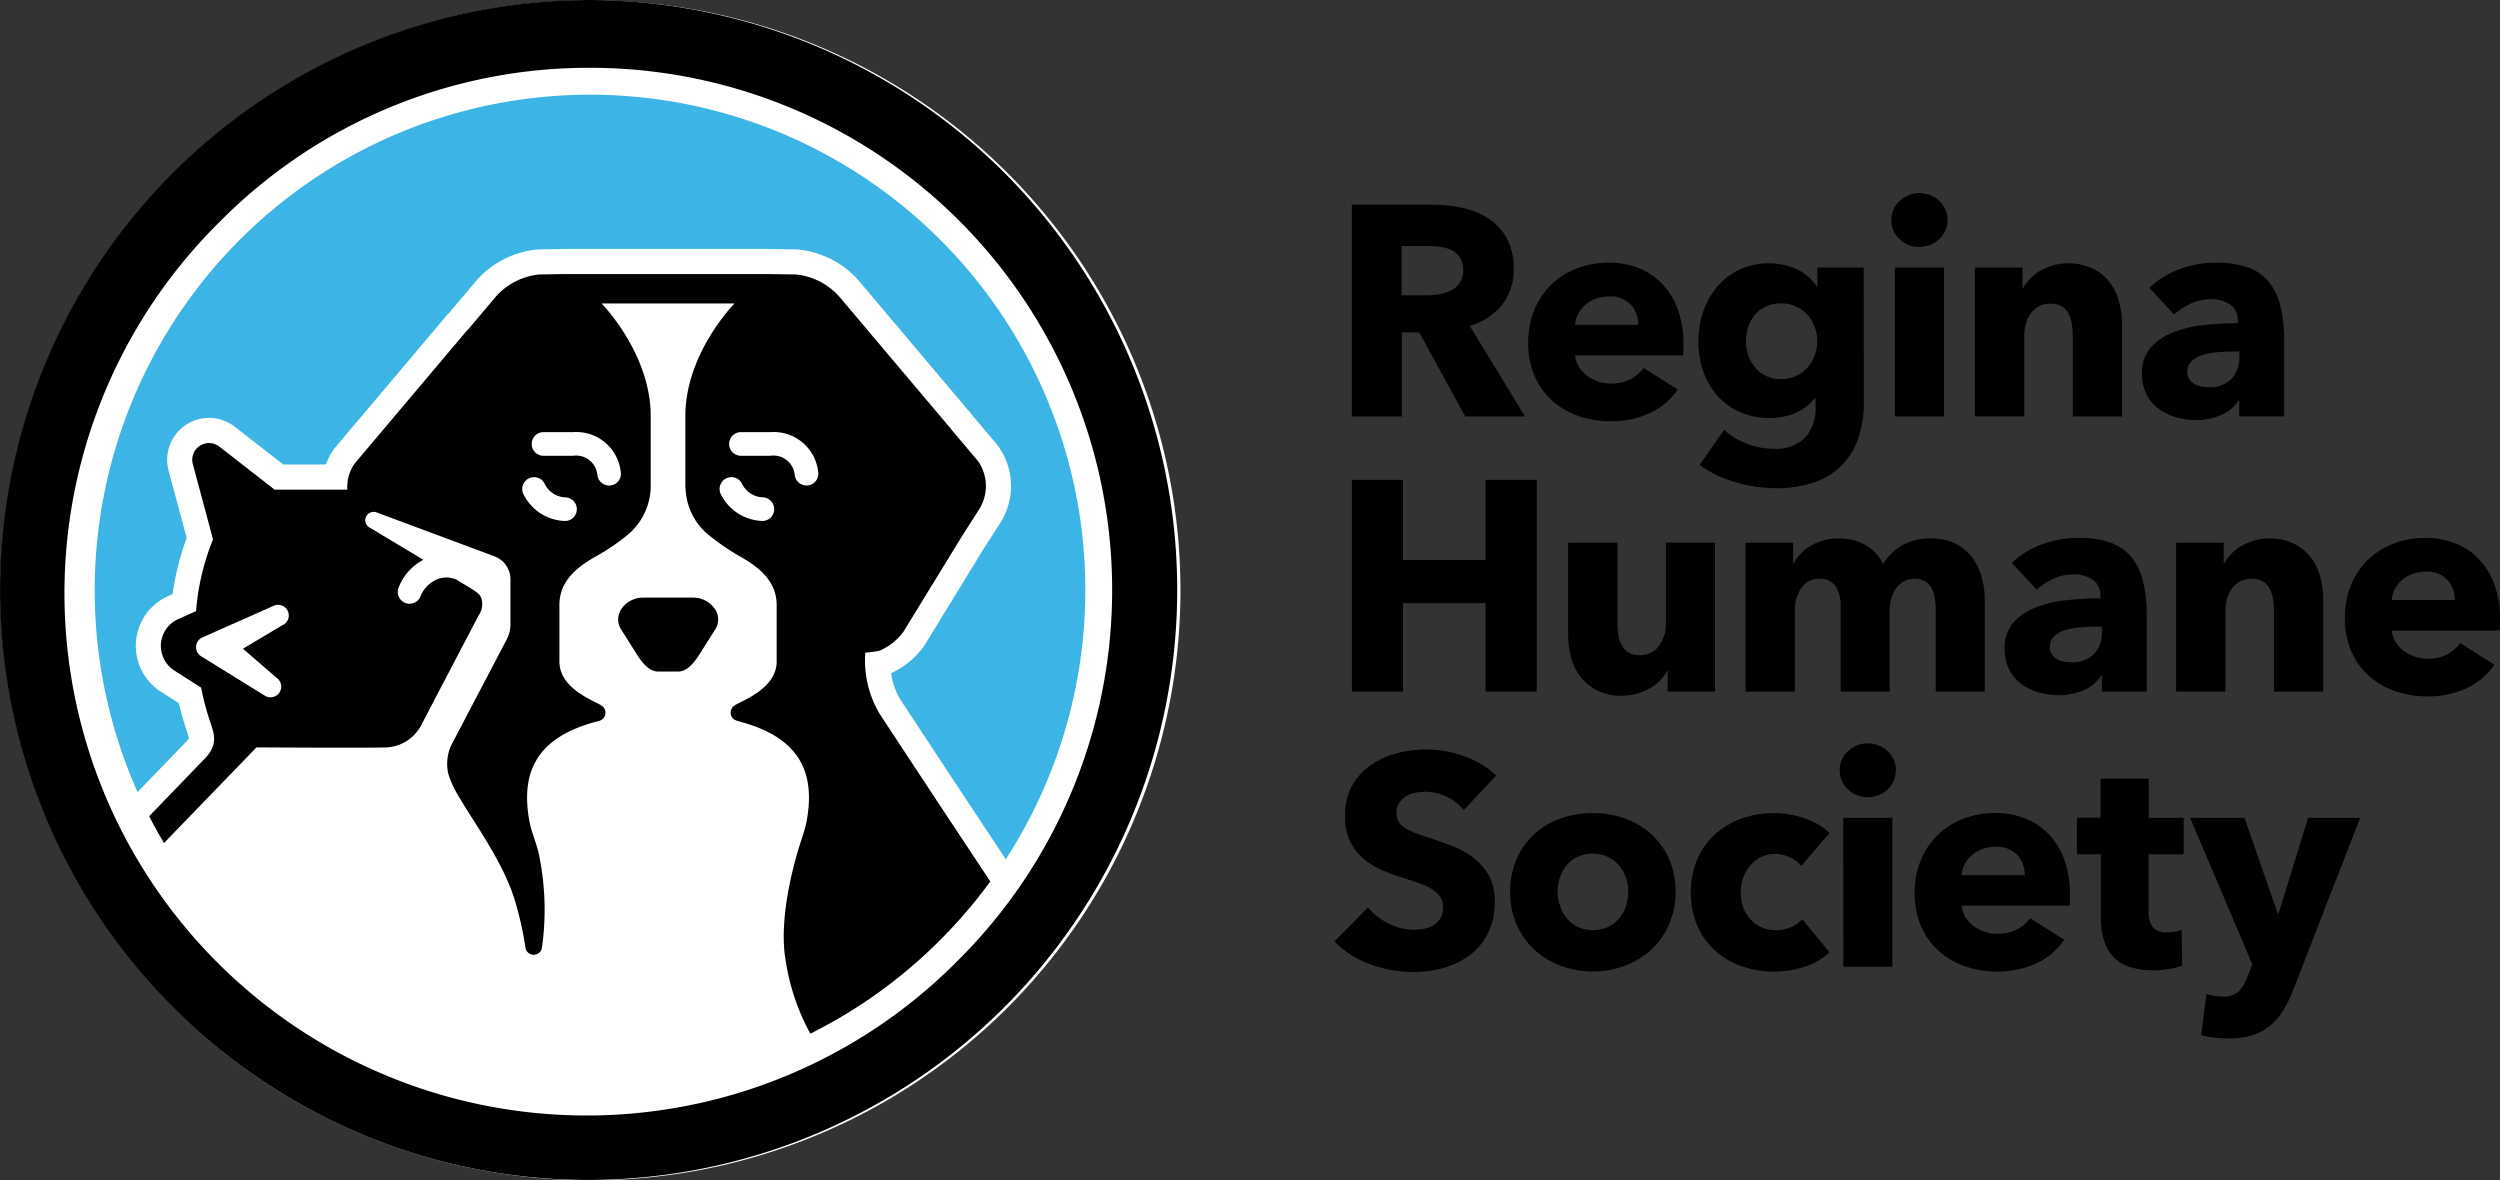
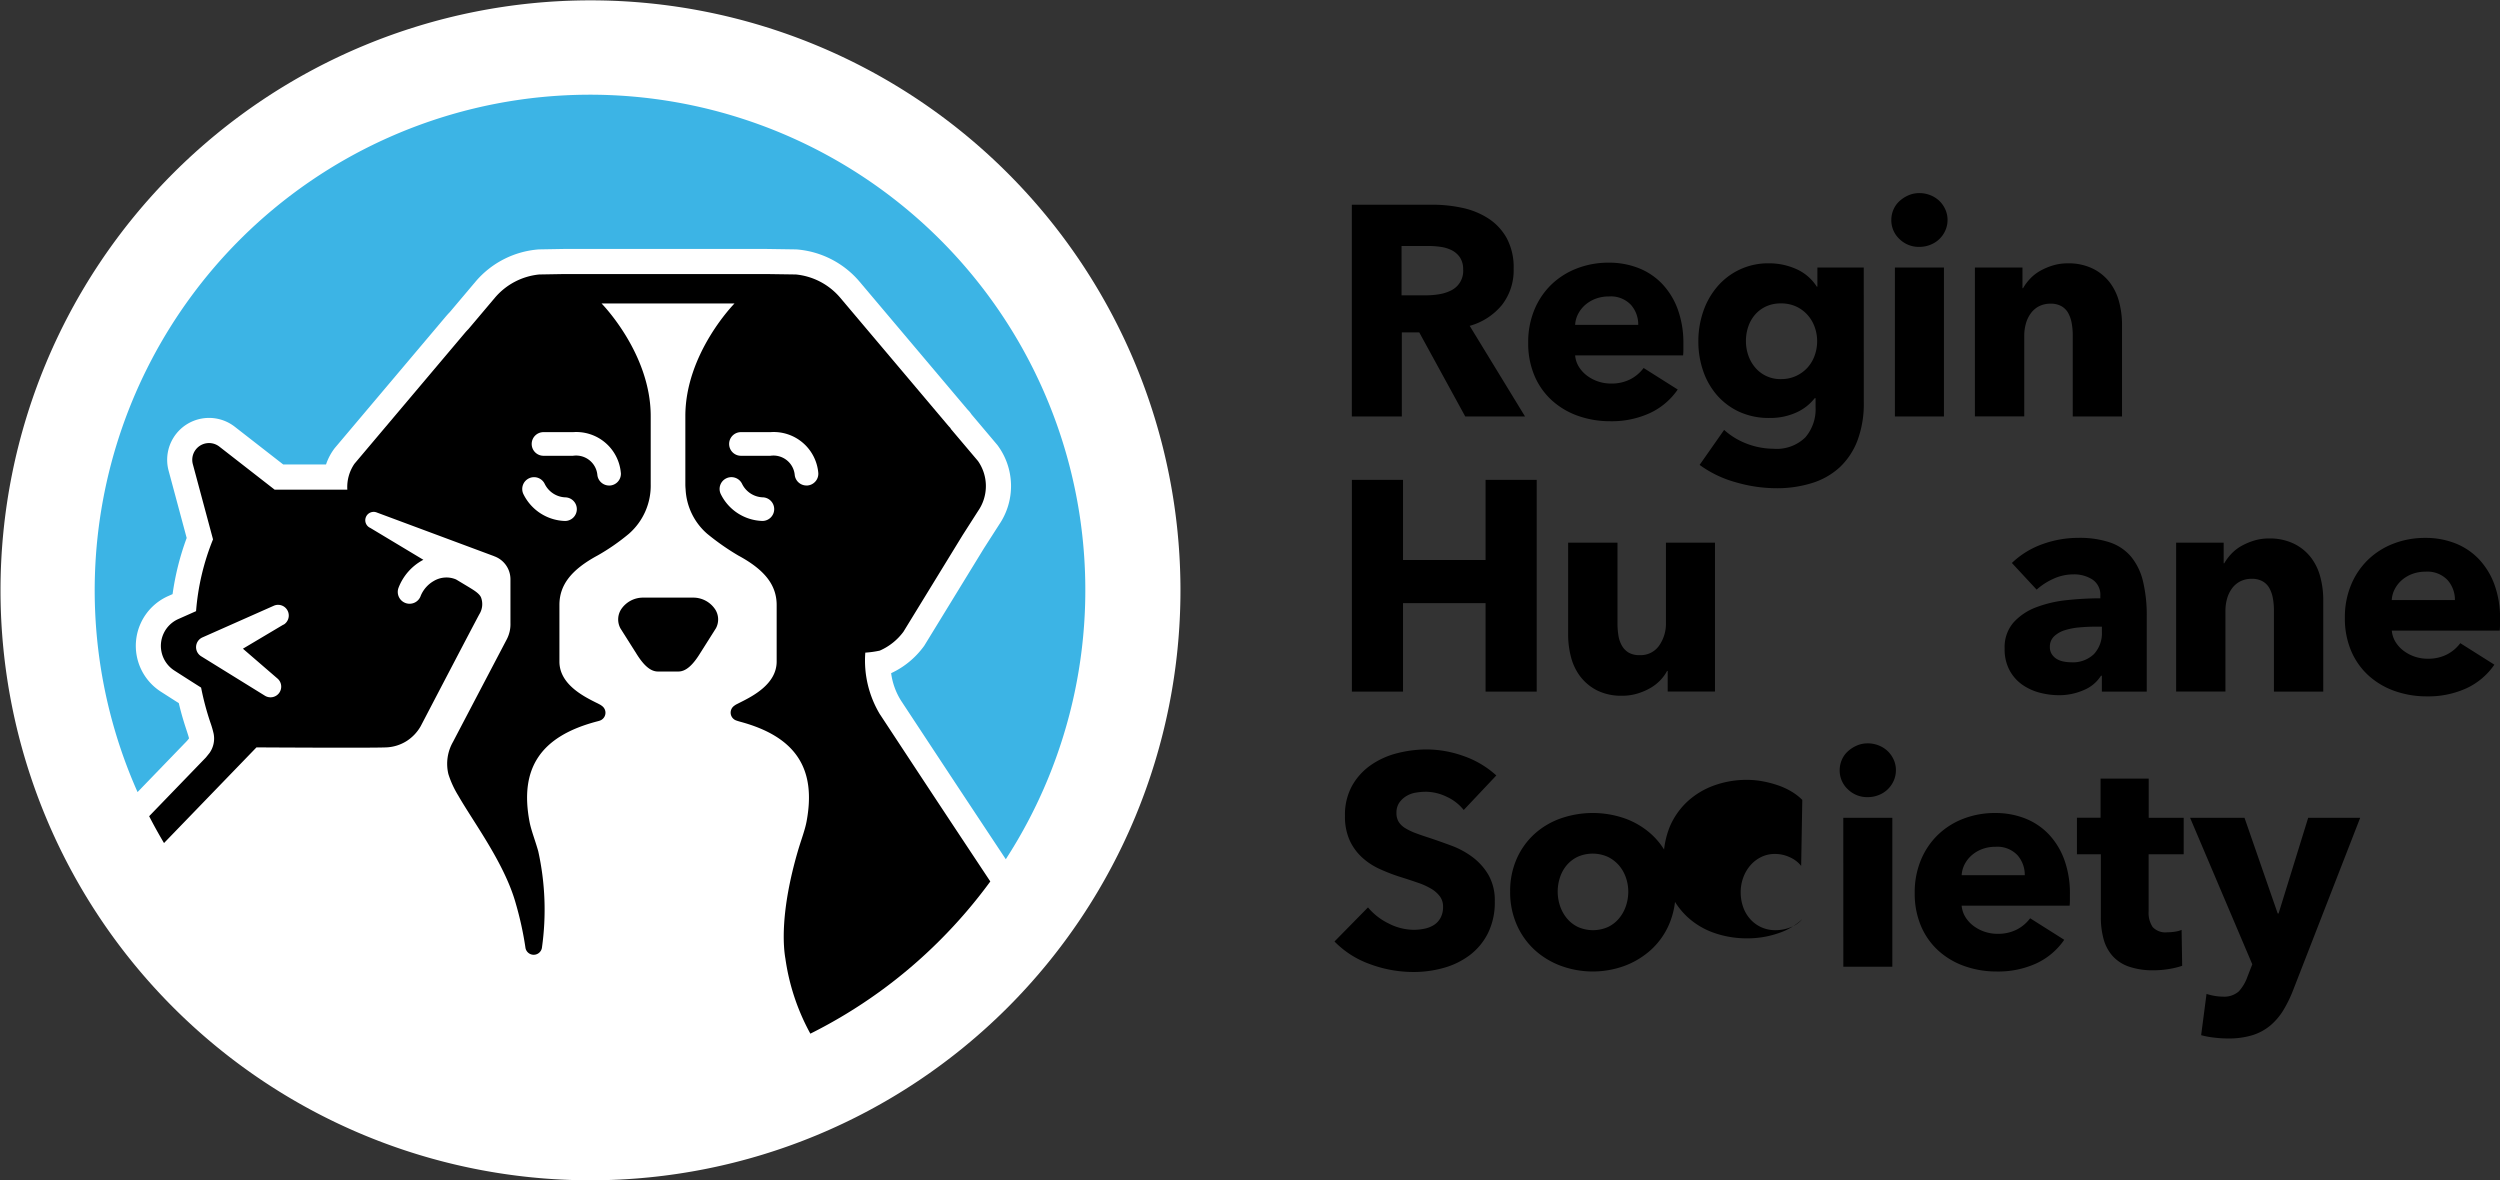
<svg xmlns="http://www.w3.org/2000/svg" width="195" height="92.062" viewBox="0 0 195 92.062">
  <rect x="0" y="0" width="195" height="92.062" fill="#333333" stroke="none" />
  <g id="logo-nav" transform="translate(-92 -18.733)">
    <g id="Group_3846" data-name="Group 3846" transform="translate(196.094 33.791)">
      <path id="Path_405" data-name="Path 405" d="M194.105,44.57l-3.586-6.555H189.16V44.57h-3.9V28.055h6.3a10.936,10.936,0,0,1,2.321.245,6.051,6.051,0,0,1,2.029.828,4.336,4.336,0,0,1,1.434,1.54,4.8,4.8,0,0,1,.537,2.379,4.392,4.392,0,0,1-.909,2.823,4.967,4.967,0,0,1-2.519,1.633l4.315,7.067Zm-.163-11.453a1.65,1.65,0,0,0-.246-.945,1.692,1.692,0,0,0-.632-.56,2.787,2.787,0,0,0-.867-.268,6.514,6.514,0,0,0-.926-.07h-2.133v3.849h1.9a6.425,6.425,0,0,0,1.009-.081,3.253,3.253,0,0,0,.937-.291,1.694,1.694,0,0,0,.961-1.633" transform="translate(-183.911 -27.145)" />
      <path id="Path_406" data-name="Path 406" d="M221.529,42.326v.466a4.068,4.068,0,0,1-.023.443h-8.42a2.024,2.024,0,0,0,.291.887,2.536,2.536,0,0,0,.63.688,3.1,3.1,0,0,0,1.855.618,3.212,3.212,0,0,0,1.539-.338,3.031,3.031,0,0,0,1.027-.875l2.659,1.68a5.385,5.385,0,0,1-2.158,1.832,7.154,7.154,0,0,1-3.115.641,7.447,7.447,0,0,1-2.472-.408,6,6,0,0,1-2.04-1.191,5.5,5.5,0,0,1-1.377-1.924,6.449,6.449,0,0,1-.5-2.613,6.534,6.534,0,0,1,.49-2.577,5.823,5.823,0,0,1,1.33-1.959,5.928,5.928,0,0,1,1.983-1.248A6.777,6.777,0,0,1,215.7,36a6.265,6.265,0,0,1,2.356.431,5.14,5.14,0,0,1,1.842,1.248,5.776,5.776,0,0,1,1.2,1.982,7.644,7.644,0,0,1,.431,2.66m-3.522-1.47a2.3,2.3,0,0,0-.571-1.563,2.16,2.16,0,0,0-1.714-.653,2.9,2.9,0,0,0-1.027.175,2.669,2.669,0,0,0-.816.478,2.372,2.372,0,0,0-.56.711,2.079,2.079,0,0,0-.233.851Z" transform="translate(-194.319 -30.57)" />
      <path id="Path_407" data-name="Path 407" d="M245.653,46.934a8.16,8.16,0,0,1-.49,2.962,5.574,5.574,0,0,1-1.376,2.088,5.647,5.647,0,0,1-2.158,1.236,9.163,9.163,0,0,1-2.811.409,11.4,11.4,0,0,1-3.16-.467,8.644,8.644,0,0,1-2.811-1.353l1.912-2.729a5.6,5.6,0,0,0,1.855,1.108,5.909,5.909,0,0,0,1.994.362,3.194,3.194,0,0,0,2.484-.886,3.37,3.37,0,0,0,.8-2.356v-.7h-.07a3.769,3.769,0,0,1-1.446,1.12,4.9,4.9,0,0,1-2.076.42,5.518,5.518,0,0,1-2.356-.478,5.159,5.159,0,0,1-1.738-1.295,5.652,5.652,0,0,1-1.084-1.9,7,7,0,0,1-.373-2.3,7.107,7.107,0,0,1,.373-2.31,5.9,5.9,0,0,1,1.084-1.936,5.185,5.185,0,0,1,4.071-1.843,5.14,5.14,0,0,1,2.1.443,3.639,3.639,0,0,1,1.61,1.376h.047V36.414h3.615Zm-3.639-4.782a3.223,3.223,0,0,0-.2-1.12,2.861,2.861,0,0,0-.571-.945,2.717,2.717,0,0,0-.887-.641,2.791,2.791,0,0,0-1.166-.233,2.714,2.714,0,0,0-1.155.233,2.566,2.566,0,0,0-.851.63,2.769,2.769,0,0,0-.537.933,3.45,3.45,0,0,0-.187,1.143,3.38,3.38,0,0,0,.187,1.12,2.905,2.905,0,0,0,.537.945,2.549,2.549,0,0,0,2.006.9,2.747,2.747,0,0,0,2.064-.886,2.827,2.827,0,0,0,.56-.933,3.289,3.289,0,0,0,.2-1.143" transform="translate(-204.371 -30.605)" />
      <path id="Path_408" data-name="Path 408" d="M263.574,28.555a1.978,1.978,0,0,1-.176.829,2.09,2.09,0,0,1-1.166,1.108,2.275,2.275,0,0,1-.851.163,2.144,2.144,0,0,1-1.563-.618,2,2,0,0,1-.629-1.482,2.042,2.042,0,0,1,.163-.8,1.911,1.911,0,0,1,.467-.665,2.534,2.534,0,0,1,.7-.455,2.113,2.113,0,0,1,.863-.175,2.276,2.276,0,0,1,.851.163,2.162,2.162,0,0,1,.7.443,2.139,2.139,0,0,1,.466.665,1.973,1.973,0,0,1,.176.828m-4.106,3.709h3.825V43.881h-3.825Z" transform="translate(-215.76 -26.456)" />
      <path id="Path_409" data-name="Path 409" d="M278.277,48.03V41.685a5.142,5.142,0,0,0-.082-.933,2.583,2.583,0,0,0-.268-.781,1.4,1.4,0,0,0-.525-.537,1.67,1.67,0,0,0-.852-.2,1.946,1.946,0,0,0-.9.2,1.815,1.815,0,0,0-.641.548,2.46,2.46,0,0,0-.385.8,3.447,3.447,0,0,0-.129.945v6.3h-3.849V36.414h3.709v1.61h.047a3.83,3.83,0,0,1,.548-.735,3.284,3.284,0,0,1,.793-.619,4.973,4.973,0,0,1,.991-.419,3.907,3.907,0,0,1,1.143-.163,4.289,4.289,0,0,1,1.982.42,3.782,3.782,0,0,1,1.318,1.084,4.3,4.3,0,0,1,.723,1.528,6.94,6.94,0,0,1,.221,1.727V48.03Z" transform="translate(-220.697 -30.605)" />
-       <path id="Path_410" data-name="Path 410" d="M294.127,37.964a6.7,6.7,0,0,1,2.391-1.47A8.19,8.19,0,0,1,299.3,36a7.442,7.442,0,0,1,2.485.361,3.7,3.7,0,0,1,1.645,1.12,4.785,4.785,0,0,1,.921,1.913,11.311,11.311,0,0,1,.291,2.741v5.855h-3.5V46.758h-.07a2.879,2.879,0,0,1-1.341,1.12,4.775,4.775,0,0,1-1.948.4,6,6,0,0,1-1.446-.186,4.238,4.238,0,0,1-1.365-.607,3.286,3.286,0,0,1-1.015-1.12,3.458,3.458,0,0,1-.4-1.726,2.928,2.928,0,0,1,.688-2.03,4.509,4.509,0,0,1,1.773-1.19,9.381,9.381,0,0,1,2.414-.56,24.7,24.7,0,0,1,2.589-.14V40.53a1.426,1.426,0,0,0-.606-1.272,2.619,2.619,0,0,0-1.493-.408,3.716,3.716,0,0,0-1.575.35,5.019,5.019,0,0,0-1.294.84Zm7.021,4.968h-.489q-.63,0-1.272.058a5.287,5.287,0,0,0-1.143.222,2.12,2.12,0,0,0-.828.478,1.1,1.1,0,0,0-.327.829,1.008,1.008,0,0,0,.151.56,1.18,1.18,0,0,0,.385.373,1.638,1.638,0,0,0,.536.2,3.107,3.107,0,0,0,.583.058,2.362,2.362,0,0,0,1.784-.641,2.4,2.4,0,0,0,.618-1.738Z" transform="translate(-230.571 -30.57)" />
      <path id="Path_411" data-name="Path 411" d="M195.691,82.273v-6.9h-6.438v6.9h-3.989V65.758h3.989v6.252h6.438V65.758h3.989V82.273Z" transform="translate(-183.911 -43.388)" />
      <path id="Path_412" data-name="Path 412" d="M222.662,85.981V84.372h-.047a3.317,3.317,0,0,1-.548.746,3.484,3.484,0,0,1-.793.607,4.833,4.833,0,0,1-1,.419,4.031,4.031,0,0,1-1.154.163,4.229,4.229,0,0,1-1.972-.419,3.825,3.825,0,0,1-1.306-1.085,4.27,4.27,0,0,1-.723-1.516,6.861,6.861,0,0,1-.222-1.738V74.365h3.849v6.3a5.963,5.963,0,0,0,.071.933,2.3,2.3,0,0,0,.268.793,1.477,1.477,0,0,0,.525.548,1.644,1.644,0,0,0,.863.2A1.75,1.75,0,0,0,222,82.389a2.964,2.964,0,0,0,.525-1.749V74.365h3.825V85.981Z" transform="translate(-196.676 -47.097)" />
-       <path id="Path_413" data-name="Path 413" d="M254.045,85.734V79.389a6.267,6.267,0,0,0-.07-.945,2.259,2.259,0,0,0-.257-.781,1.483,1.483,0,0,0-.5-.525,1.542,1.542,0,0,0-.828-.2,1.673,1.673,0,0,0-.852.209,1.894,1.894,0,0,0-.606.561,2.433,2.433,0,0,0-.361.8,3.781,3.781,0,0,0-.117.945v6.275h-3.825V79.11a2.79,2.79,0,0,0-.4-1.587,1.417,1.417,0,0,0-1.26-.583,1.62,1.62,0,0,0-1.411.723,3.034,3.034,0,0,0-.5,1.772v6.3h-3.849V74.118h3.709v1.61h.047a4.044,4.044,0,0,1,.525-.723,3.313,3.313,0,0,1,.758-.618,4.257,4.257,0,0,1,.991-.432,4.2,4.2,0,0,1,1.2-.163,4.15,4.15,0,0,1,2.134.513,3.524,3.524,0,0,1,1.365,1.469,4.423,4.423,0,0,1,1.492-1.446,4.3,4.3,0,0,1,2.216-.537,4.176,4.176,0,0,1,1.994.431,3.707,3.707,0,0,1,1.294,1.12,4.653,4.653,0,0,1,.712,1.539,6.618,6.618,0,0,1,.222,1.668v7.185Z" transform="translate(-207.152 -46.849)" />
      <path id="Path_414" data-name="Path 414" d="M275.288,75.668a6.689,6.689,0,0,1,2.391-1.47,8.186,8.186,0,0,1,2.787-.489,7.442,7.442,0,0,1,2.484.361,3.7,3.7,0,0,1,1.645,1.12,4.771,4.771,0,0,1,.921,1.912,11.3,11.3,0,0,1,.291,2.741V85.7h-3.5V84.462h-.069a2.877,2.877,0,0,1-1.342,1.12,4.764,4.764,0,0,1-1.948.4,6,6,0,0,1-1.446-.186,4.251,4.251,0,0,1-1.365-.607,3.28,3.28,0,0,1-1.014-1.12,3.449,3.449,0,0,1-.4-1.726,2.929,2.929,0,0,1,.688-2.029,4.513,4.513,0,0,1,1.773-1.19,9.413,9.413,0,0,1,2.414-.56,24.706,24.706,0,0,1,2.589-.14v-.187a1.426,1.426,0,0,0-.606-1.271,2.619,2.619,0,0,0-1.493-.408,3.713,3.713,0,0,0-1.574.35,5,5,0,0,0-1.295.84Zm7.021,4.968h-.49q-.63,0-1.271.058a5.285,5.285,0,0,0-1.143.222,2.119,2.119,0,0,0-.828.478,1.1,1.1,0,0,0-.326.828,1,1,0,0,0,.151.56,1.173,1.173,0,0,0,.385.374,1.649,1.649,0,0,0,.537.2,3.1,3.1,0,0,0,.583.058,2.362,2.362,0,0,0,1.784-.641,2.4,2.4,0,0,0,.618-1.738Z" transform="translate(-222.455 -46.814)" />
      <path id="Path_415" data-name="Path 415" d="M305.848,85.734V79.389a5.133,5.133,0,0,0-.082-.933,2.562,2.562,0,0,0-.268-.781,1.4,1.4,0,0,0-.525-.537,1.67,1.67,0,0,0-.852-.2,1.946,1.946,0,0,0-.9.2,1.822,1.822,0,0,0-.642.548,2.481,2.481,0,0,0-.385.8,3.466,3.466,0,0,0-.128.945v6.3H298.22V74.118h3.708v1.61h.047a3.818,3.818,0,0,1,.548-.735,3.267,3.267,0,0,1,.793-.618,4.974,4.974,0,0,1,.991-.42,3.907,3.907,0,0,1,1.143-.163,4.3,4.3,0,0,1,1.983.42,3.785,3.785,0,0,1,1.318,1.084,4.274,4.274,0,0,1,.723,1.528,6.906,6.906,0,0,1,.222,1.726v7.185Z" transform="translate(-232.576 -46.849)" />
      <path id="Path_416" data-name="Path 416" d="M333.439,80.031V80.5a4.065,4.065,0,0,1-.023.443H325a2.029,2.029,0,0,0,.291.887,2.536,2.536,0,0,0,.63.688,3.1,3.1,0,0,0,1.855.618,3.205,3.205,0,0,0,1.539-.339,3.038,3.038,0,0,0,1.027-.874L333,83.6a5.384,5.384,0,0,1-2.157,1.832,7.154,7.154,0,0,1-3.114.641,7.441,7.441,0,0,1-2.472-.408,6,6,0,0,1-2.042-1.19,5.5,5.5,0,0,1-1.376-1.924,6.445,6.445,0,0,1-.5-2.612,6.534,6.534,0,0,1,.49-2.577,5.815,5.815,0,0,1,1.33-1.959,5.911,5.911,0,0,1,1.983-1.248,6.777,6.777,0,0,1,2.472-.443,6.26,6.26,0,0,1,2.356.431,5.138,5.138,0,0,1,1.843,1.248,5.779,5.779,0,0,1,1.2,1.982,7.644,7.644,0,0,1,.431,2.659m-3.522-1.469A2.3,2.3,0,0,0,329.346,77a2.16,2.16,0,0,0-1.715-.653,2.9,2.9,0,0,0-1.026.175,2.671,2.671,0,0,0-.817.478,2.358,2.358,0,0,0-.56.711,2.083,2.083,0,0,0-.233.852Z" transform="translate(-242.533 -46.814)" />
      <path id="Path_417" data-name="Path 417" d="M192.964,107.437a3.605,3.605,0,0,0-1.342-1.038,3.781,3.781,0,0,0-1.6-.385,4.8,4.8,0,0,0-.8.069,2.075,2.075,0,0,0-.735.269,1.817,1.817,0,0,0-.549.513,1.368,1.368,0,0,0-.221.8,1.3,1.3,0,0,0,.175.7,1.551,1.551,0,0,0,.513.489,4.561,4.561,0,0,0,.8.385q.466.175,1.049.361.84.28,1.75.618a6.556,6.556,0,0,1,1.656.9,4.707,4.707,0,0,1,1.236,1.388,4,4,0,0,1,.49,2.064,5.386,5.386,0,0,1-.525,2.461,4.906,4.906,0,0,1-1.411,1.715,6.054,6.054,0,0,1-2.029,1,8.548,8.548,0,0,1-2.356.326,9.726,9.726,0,0,1-3.429-.618,7.262,7.262,0,0,1-2.753-1.761l2.613-2.659a4.808,4.808,0,0,0,1.6,1.248,4.333,4.333,0,0,0,1.971.5,3.947,3.947,0,0,0,.863-.093,2.149,2.149,0,0,0,.735-.3,1.519,1.519,0,0,0,.5-.56,1.767,1.767,0,0,0,.187-.84,1.328,1.328,0,0,0-.233-.793,2.285,2.285,0,0,0-.665-.6,5.391,5.391,0,0,0-1.073-.489q-.642-.222-1.458-.478a13.951,13.951,0,0,1-1.551-.607,5.182,5.182,0,0,1-1.353-.9,4.159,4.159,0,0,1-.957-1.33,4.507,4.507,0,0,1-.361-1.9,4.672,4.672,0,0,1,.56-2.356,4.857,4.857,0,0,1,1.47-1.609,6.29,6.29,0,0,1,2.052-.922,9.3,9.3,0,0,1,2.31-.291,8.59,8.59,0,0,1,2.857.513,7.364,7.364,0,0,1,2.555,1.516Z" transform="translate(-182.887 -59.315)" />
      <path id="Path_418" data-name="Path 418" d="M219.852,117.548a6.276,6.276,0,0,1-.513,2.577,5.787,5.787,0,0,1-1.4,1.96,6.412,6.412,0,0,1-2.052,1.248,7.214,7.214,0,0,1-4.98,0,6.234,6.234,0,0,1-2.053-1.248,5.85,5.85,0,0,1-1.388-1.96,6.267,6.267,0,0,1-.513-2.577,6.188,6.188,0,0,1,.513-2.566,5.754,5.754,0,0,1,1.388-1.936,6.042,6.042,0,0,1,2.053-1.213,7.6,7.6,0,0,1,4.98,0,6.208,6.208,0,0,1,2.052,1.213,5.693,5.693,0,0,1,1.4,1.936,6.2,6.2,0,0,1,.513,2.566m-3.686,0a3.326,3.326,0,0,0-.186-1.1,2.924,2.924,0,0,0-.537-.944,2.74,2.74,0,0,0-.863-.665,2.892,2.892,0,0,0-2.38,0,2.6,2.6,0,0,0-.851.665,2.85,2.85,0,0,0-.513.944,3.529,3.529,0,0,0,0,2.193,2.986,2.986,0,0,0,.525.968,2.563,2.563,0,0,0,.863.688,2.886,2.886,0,0,0,2.38,0,2.575,2.575,0,0,0,.863-.688,2.994,2.994,0,0,0,.525-.968,3.513,3.513,0,0,0,.175-1.1" transform="translate(-193.255 -63.058)" />
-       <path id="Path_419" data-name="Path 419" d="M240.32,115.541a2.327,2.327,0,0,0-.886-.676,2.711,2.711,0,0,0-1.143-.257,2.406,2.406,0,0,0-1.1.245,2.656,2.656,0,0,0-.84.653,3.057,3.057,0,0,0-.548.944,3.265,3.265,0,0,0-.2,1.143,3.445,3.445,0,0,0,.187,1.143,2.775,2.775,0,0,0,.548.944,2.589,2.589,0,0,0,.863.641,2.633,2.633,0,0,0,1.131.233,3.175,3.175,0,0,0,1.154-.221,2.21,2.21,0,0,0,.921-.642l2.122,2.589a4.988,4.988,0,0,1-1.866,1.1,7.358,7.358,0,0,1-2.426.4,7.682,7.682,0,0,1-2.569-.42,5.948,5.948,0,0,1-2.073-1.225,5.749,5.749,0,0,1-1.385-1.947,6.839,6.839,0,0,1,0-5.155,5.765,5.765,0,0,1,1.385-1.948,6.123,6.123,0,0,1,2.073-1.236,7.431,7.431,0,0,1,2.546-.431,6.693,6.693,0,0,1,1.248.117,8.338,8.338,0,0,1,1.19.315,5.436,5.436,0,0,1,1.05.489,4.4,4.4,0,0,1,.828.641Z" transform="translate(-203.923 -63.058)" />
+       <path id="Path_419" data-name="Path 419" d="M240.32,115.541a2.327,2.327,0,0,0-.886-.676,2.711,2.711,0,0,0-1.143-.257,2.406,2.406,0,0,0-1.1.245,2.656,2.656,0,0,0-.84.653,3.057,3.057,0,0,0-.548.944,3.265,3.265,0,0,0-.2,1.143,3.445,3.445,0,0,0,.187,1.143,2.775,2.775,0,0,0,.548.944,2.589,2.589,0,0,0,.863.641,2.633,2.633,0,0,0,1.131.233,3.175,3.175,0,0,0,1.154-.221,2.21,2.21,0,0,0,.921-.642a4.988,4.988,0,0,1-1.866,1.1,7.358,7.358,0,0,1-2.426.4,7.682,7.682,0,0,1-2.569-.42,5.948,5.948,0,0,1-2.073-1.225,5.749,5.749,0,0,1-1.385-1.947,6.839,6.839,0,0,1,0-5.155,5.765,5.765,0,0,1,1.385-1.948,6.123,6.123,0,0,1,2.073-1.236,7.431,7.431,0,0,1,2.546-.431,6.693,6.693,0,0,1,1.248.117,8.338,8.338,0,0,1,1.19.315,5.436,5.436,0,0,1,1.05.489,4.4,4.4,0,0,1,.828.641Z" transform="translate(-203.923 -63.058)" />
      <path id="Path_420" data-name="Path 420" d="M256.5,103.963a1.98,1.98,0,0,1-.175.829,2.1,2.1,0,0,1-1.166,1.108,2.269,2.269,0,0,1-.852.163,2.144,2.144,0,0,1-1.562-.618,2,2,0,0,1-.63-1.482,2.03,2.03,0,0,1,.163-.8,1.89,1.89,0,0,1,.467-.665,2.517,2.517,0,0,1,.7-.455,2.112,2.112,0,0,1,.863-.175,2.269,2.269,0,0,1,.852.163,2.165,2.165,0,0,1,.7.443,2.14,2.14,0,0,1,.467.664,1.979,1.979,0,0,1,.175.828m-4.105,3.709h3.825v11.616H252.4Z" transform="translate(-212.714 -58.944)" />
      <path id="Path_421" data-name="Path 421" d="M274.5,117.734v.467a4.065,4.065,0,0,1-.023.443h-8.421a2.034,2.034,0,0,0,.292.887,2.524,2.524,0,0,0,.63.688,3.1,3.1,0,0,0,1.854.618,3.206,3.206,0,0,0,1.54-.339,3.029,3.029,0,0,0,1.026-.874l2.659,1.68a5.384,5.384,0,0,1-2.157,1.832,7.155,7.155,0,0,1-3.115.641,7.441,7.441,0,0,1-2.472-.408,6,6,0,0,1-2.042-1.19,5.5,5.5,0,0,1-1.376-1.924,6.435,6.435,0,0,1-.5-2.613,6.534,6.534,0,0,1,.49-2.577,5.815,5.815,0,0,1,1.33-1.959,5.9,5.9,0,0,1,1.983-1.248,6.777,6.777,0,0,1,2.472-.443,6.26,6.26,0,0,1,2.356.431,5.145,5.145,0,0,1,1.843,1.248,5.776,5.776,0,0,1,1.2,1.982,7.642,7.642,0,0,1,.431,2.659m-3.522-1.469a2.3,2.3,0,0,0-.571-1.563,2.161,2.161,0,0,0-1.715-.653,2.9,2.9,0,0,0-1.026.175,2.663,2.663,0,0,0-.816.478,2.372,2.372,0,0,0-.56.711,2.083,2.083,0,0,0-.233.852Z" transform="translate(-217.141 -63.058)" />
      <path id="Path_422" data-name="Path 422" d="M290.214,112.6v4.449a2,2,0,0,0,.315,1.23,1.348,1.348,0,0,0,1.131.409,4.041,4.041,0,0,0,.6-.047,2.039,2.039,0,0,0,.525-.14l.046,2.8a6.244,6.244,0,0,1-1,.245,7.109,7.109,0,0,1-1.214.105,5.72,5.72,0,0,1-1.959-.292,3.041,3.041,0,0,1-1.272-.842,3.294,3.294,0,0,1-.688-1.31,6.358,6.358,0,0,1-.21-1.695V112.6h-1.866v-2.846h1.843V106.7h3.755v3.056h2.729V112.6Z" transform="translate(-226.715 -61.027)" />
      <path id="Path_423" data-name="Path 423" d="M308.2,125.434a10.187,10.187,0,0,1-.781,1.622,4.9,4.9,0,0,1-1.026,1.213,4.068,4.068,0,0,1-1.4.758,6.292,6.292,0,0,1-1.9.256,8.993,8.993,0,0,1-1.108-.07,6.922,6.922,0,0,1-.991-.186l.42-3.219a4.238,4.238,0,0,0,.618.151,3.682,3.682,0,0,0,.618.059,1.729,1.729,0,0,0,1.283-.409,3.318,3.318,0,0,0,.677-1.154l.373-.957-4.852-11.43h4.245l2.589,7.464h.07l2.309-7.464H313.4Z" transform="translate(-233.399 -63.34)" />
    </g>
    <g id="Group_3845" data-name="Group 3845" transform="translate(92 18.733)">
      <path id="Path_401" data-name="Path 401" d="M92.107,46.065A46.018,46.018,0,1,1,46.089.047,46.018,46.018,0,0,1,92.107,46.065" transform="translate(-0.031 -0.02)" fill="#fff" />
-       <path id="Path_402" data-name="Path 402" d="M28.5,60.715c.036,0,.073-.005.11,0l-.024,0c-.028,0-.057,0-.086.006" transform="translate(-12.276 -26.155)" fill="#4699cb" />
      <path id="Path_403" data-name="Path 403" d="M20.33,63.194a.18.18,0,0,0,0-.031c-.019-.091-.109-.367-.182-.593-.164-.5-.393-1.2-.61-2.132-.655-.417-1.175-.751-1.408-.9a4.248,4.248,0,0,1,.576-7.451l.346-.154a20.93,20.93,0,0,1,1.1-4.379L18.741,42.3A3.267,3.267,0,0,1,23.9,38.875l3.784,2.947,3.337,0a4.384,4.384,0,0,1,.661-1.254l.028-.036.03-.035,8.617-10.209c.1-.116.2-.23.316-.347l2.031-2.406a7.174,7.174,0,0,1,4.918-2.49l1.978-.035H65.344l2.35.035a7.171,7.171,0,0,1,4.92,2.49l8.433,9.988.03.032.077.082.067.073.06.08c.014.019.043.057.087.124l2,2.369.01.011.009.011a5.337,5.337,0,0,1,.147,6.191l-1.2,1.871-4.607,7.52-.044.072-.05.068A6.591,6.591,0,0,1,75.1,58.1a5.326,5.326,0,0,0,.775,2.147c3.944,5.987,4.681,7.106,8.168,12.365A38.636,38.636,0,0,0,24.293,24.293,38.707,38.707,0,0,0,16.32,67.374l3.864-4Z" transform="translate(-5.591 -5.592)" fill="#3cb4e5" />
      <path id="Path_404" data-name="Path 404" d="M61,78.989h.043l-.035,0H61" transform="translate(-26.28 -34.03)" fill="#4699cb" />
-       <path id="Path_424" data-name="Path 424" d="M46.018,5.287a40.731,40.731,0,0,1,28.8,69.532,40.731,40.731,0,1,1-57.6-57.6,40.463,40.463,0,0,1,28.8-11.93m0-5.287A46.023,46.023,0,0,0,22.625,85.654a45.558,45.558,0,0,0,23.393,6.381A46.018,46.018,0,0,0,46.018,0" />
      <path id="Path_425" data-name="Path 425" d="M92.287,82.828A2.049,2.049,0,0,0,90.56,81.9H86.665a2.049,2.049,0,0,0-1.726.924,1.462,1.462,0,0,0-.044,1.482l1.217,1.925c.6.978,1.137,1.433,1.7,1.433h1.6c.562,0,1.1-.455,1.7-1.43l1.228-1.944a1.457,1.457,0,0,0-.054-1.466" transform="translate(-36.497 -35.286)" />
      <path id="Path_426" data-name="Path 426" d="M77.452,71.922A8.135,8.135,0,0,1,76.3,67.089a7.494,7.494,0,0,0,1.128-.157,4.553,4.553,0,0,0,1.846-1.472l4.618-7.537L85.1,56.035a3.406,3.406,0,0,0-.013-3.893l-2.1-2.483c-.033-.057-.055-.091-.059-.1l-.132-.14L74.332,39.393a5.2,5.2,0,0,0-3.447-1.8l-2.355-.034H52.854l-1.986.034a5.2,5.2,0,0,0-3.447,1.8l-2.079,2.462c-.092.092-.182.189-.269.292L36.455,52.356a3.214,3.214,0,0,0-.557,2.022l-5.67,0-4.315-3.36a1.308,1.308,0,0,0-2.066,1.371l1.575,5.865a18.728,18.728,0,0,0-1.323,5.6l-1.385.616a2.288,2.288,0,0,0-.311,4.014c.195.126,1.062.684,2.089,1.333a21.388,21.388,0,0,0,.729,2.739,7.378,7.378,0,0,1,.248.854,1.946,1.946,0,0,1-.316,1.5l-.285.355L20.44,79.848q.546,1.063,1.159,2.093L28.81,74.48c1.7.01,8.983.05,10.132,0a3.234,3.234,0,0,0,1.6-.507,3.319,3.319,0,0,0,1.076-1.143c.741-1.421,4.055-7.77,4.573-8.73a1.485,1.485,0,0,0,.135-1.316c-.139-.334-.647-.613-.943-.8l-.975-.586-.058-.029a1.926,1.926,0,0,0-1.713.134,2.387,2.387,0,0,0-1.006,1.132.921.921,0,1,1-1.741-.6,4.146,4.146,0,0,1,1.874-2.154l.066-.032-4.137-2.485a.652.652,0,0,1,.517-1.2l9.114,3.393c.01,0,.018.01.027.014a1.907,1.907,0,0,1,1.27,1.776l0,0v3.43a2.551,2.551,0,0,1-.3,1.3s-4.067,7.749-4.173,7.962a3.438,3.438,0,0,0-.367,2.528,7.507,7.507,0,0,0,.773,1.679c1.206,2.107,3.623,5.3,4.49,8.436a26.033,26.033,0,0,1,.742,3.388h0a.651.651,0,0,0,1.289.048h0a21.142,21.142,0,0,0-.285-7.532c-.238-.853-.555-1.635-.682-2.312-.774-4.1.788-6.66,5.318-7.832.034-.008.125-.035.145-.042a.651.651,0,0,0,.218-1.13,1.322,1.322,0,0,0-.187-.128c-.084-.045-.184-.1-.3-.153-1-.5-2.861-1.443-2.861-3.2v-4.42c0-1.557.922-2.749,2.99-3.865a16.5,16.5,0,0,0,2.43-1.686,4.982,4.982,0,0,0,1.7-3.872V48.636c0-4.905-3.837-8.784-3.837-8.784H66.1s-3.837,3.879-3.837,8.784v5.326c0,.13.008.258.02.385a4.908,4.908,0,0,0,1.682,3.47,19.125,19.125,0,0,0,2.431,1.7c2.068,1.117,2.99,2.308,2.99,3.865v4.4c0,1.756-1.861,2.7-2.861,3.2-.112.057-.212.108-.3.153a1.445,1.445,0,0,0-.16.108.649.649,0,0,0,.122,1.121c.026.011.151.055.209.072.1.028.108.032.159.046,4.409,1.191,5.925,3.734,5.161,7.79-.127.678-.435,1.462-.682,2.313-1.379,4.743-1.13,7.448-.967,8.371a17.139,17.139,0,0,0,1.947,5.854,38.709,38.709,0,0,0,10.12-7.3,39.119,39.119,0,0,0,3.916-4.572c-3.863-5.827-4.474-6.753-8.6-13.025m-46.53-7.013-3.166,1.883,2.72,2.348a.833.833,0,0,1-1.005,1.319L24.491,67.37A.833.833,0,0,1,24.6,65.9l5.543-2.459a.819.819,0,0,1,.355-.08.834.834,0,0,1,.426,1.55m21.953-8.091a3.74,3.74,0,0,1-3.251-2.108.921.921,0,0,1,1.673-.773,1.871,1.871,0,0,0,1.578,1.038.921.921,0,0,1,0,1.843m4.358-3.75a.92.92,0,0,1-.851.985c-.023,0-.046,0-.068,0a.924.924,0,0,1-.918-.854A1.665,1.665,0,0,0,53.5,51.735H51.2a.922.922,0,1,1,0-1.844h2.3a3.489,3.489,0,0,1,3.732,3.177m11.039,3.75A3.741,3.741,0,0,1,65.02,54.71a.921.921,0,0,1,1.673-.773,1.874,1.874,0,0,0,1.579,1.038.921.921,0,0,1,0,1.843m4.135-3.08a.913.913,0,0,1-.629.315c-.023,0-.046,0-.068,0a.923.923,0,0,1-.918-.854A1.665,1.665,0,0,0,68.9,51.735H66.6a.922.922,0,0,1,0-1.844h2.3a3.49,3.49,0,0,1,3.733,3.177.914.914,0,0,1-.223.669" transform="translate(-8.806 -16.184)" />
    </g>
  </g>
</svg>